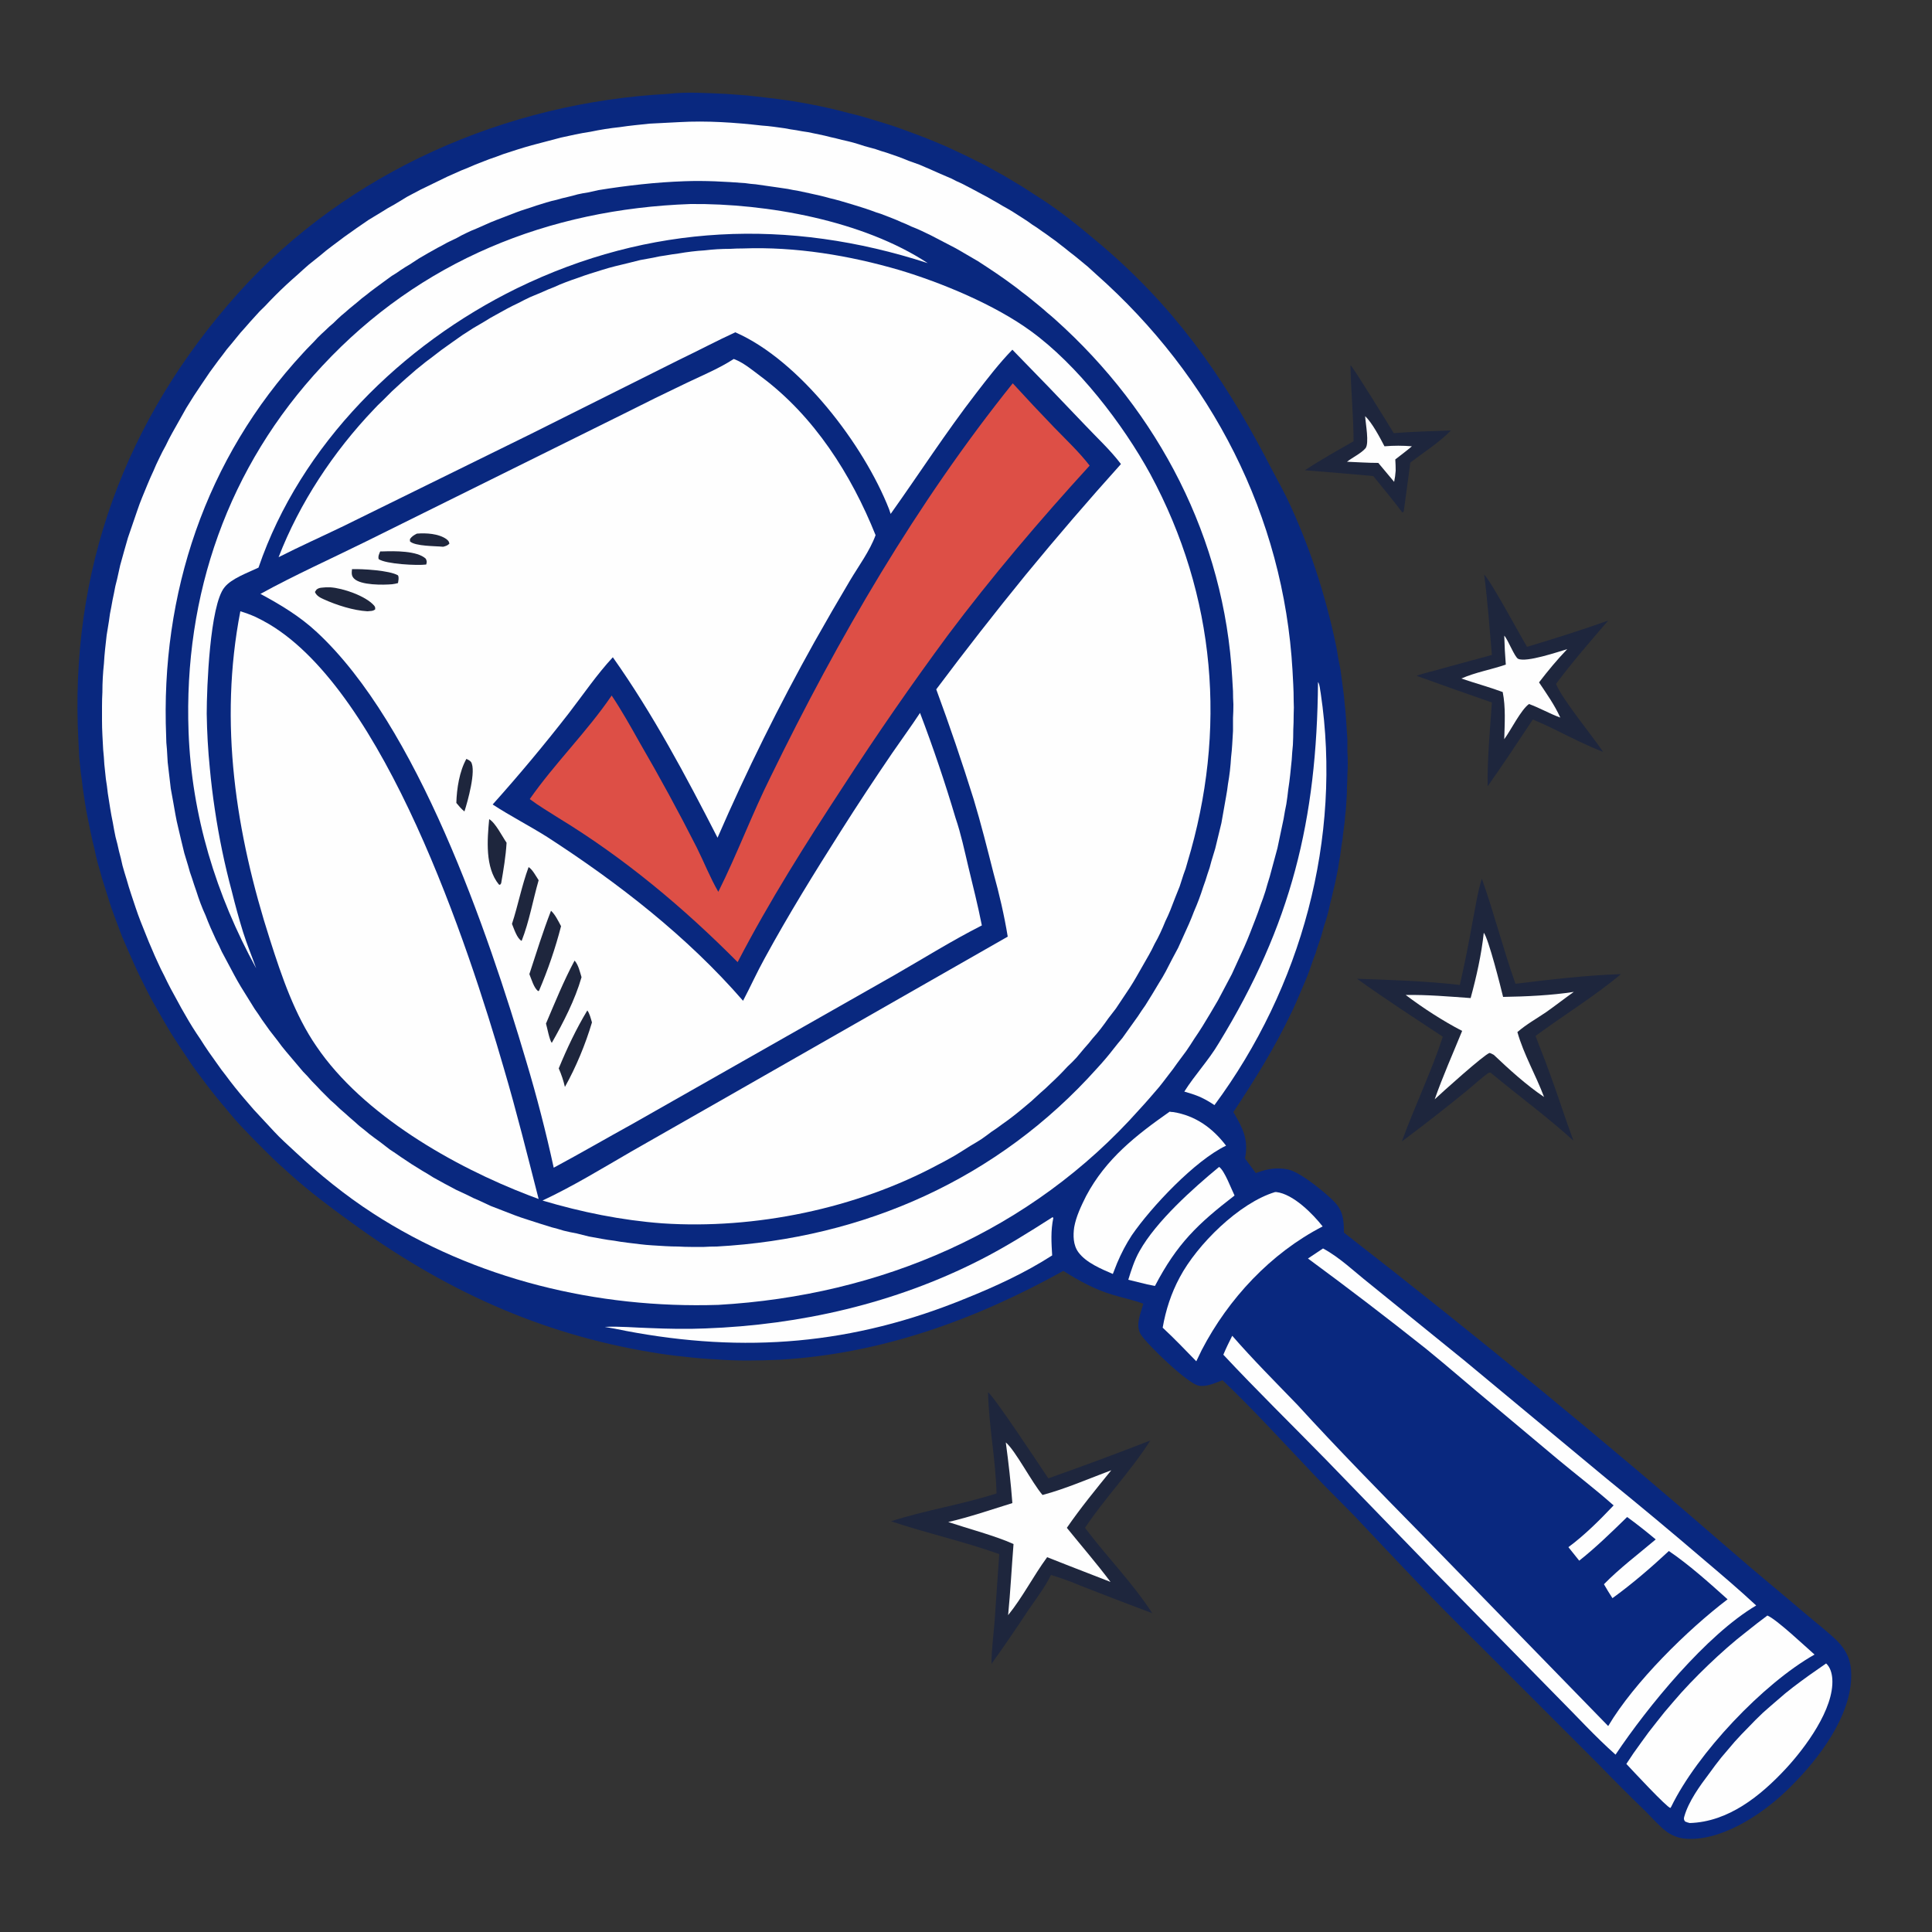
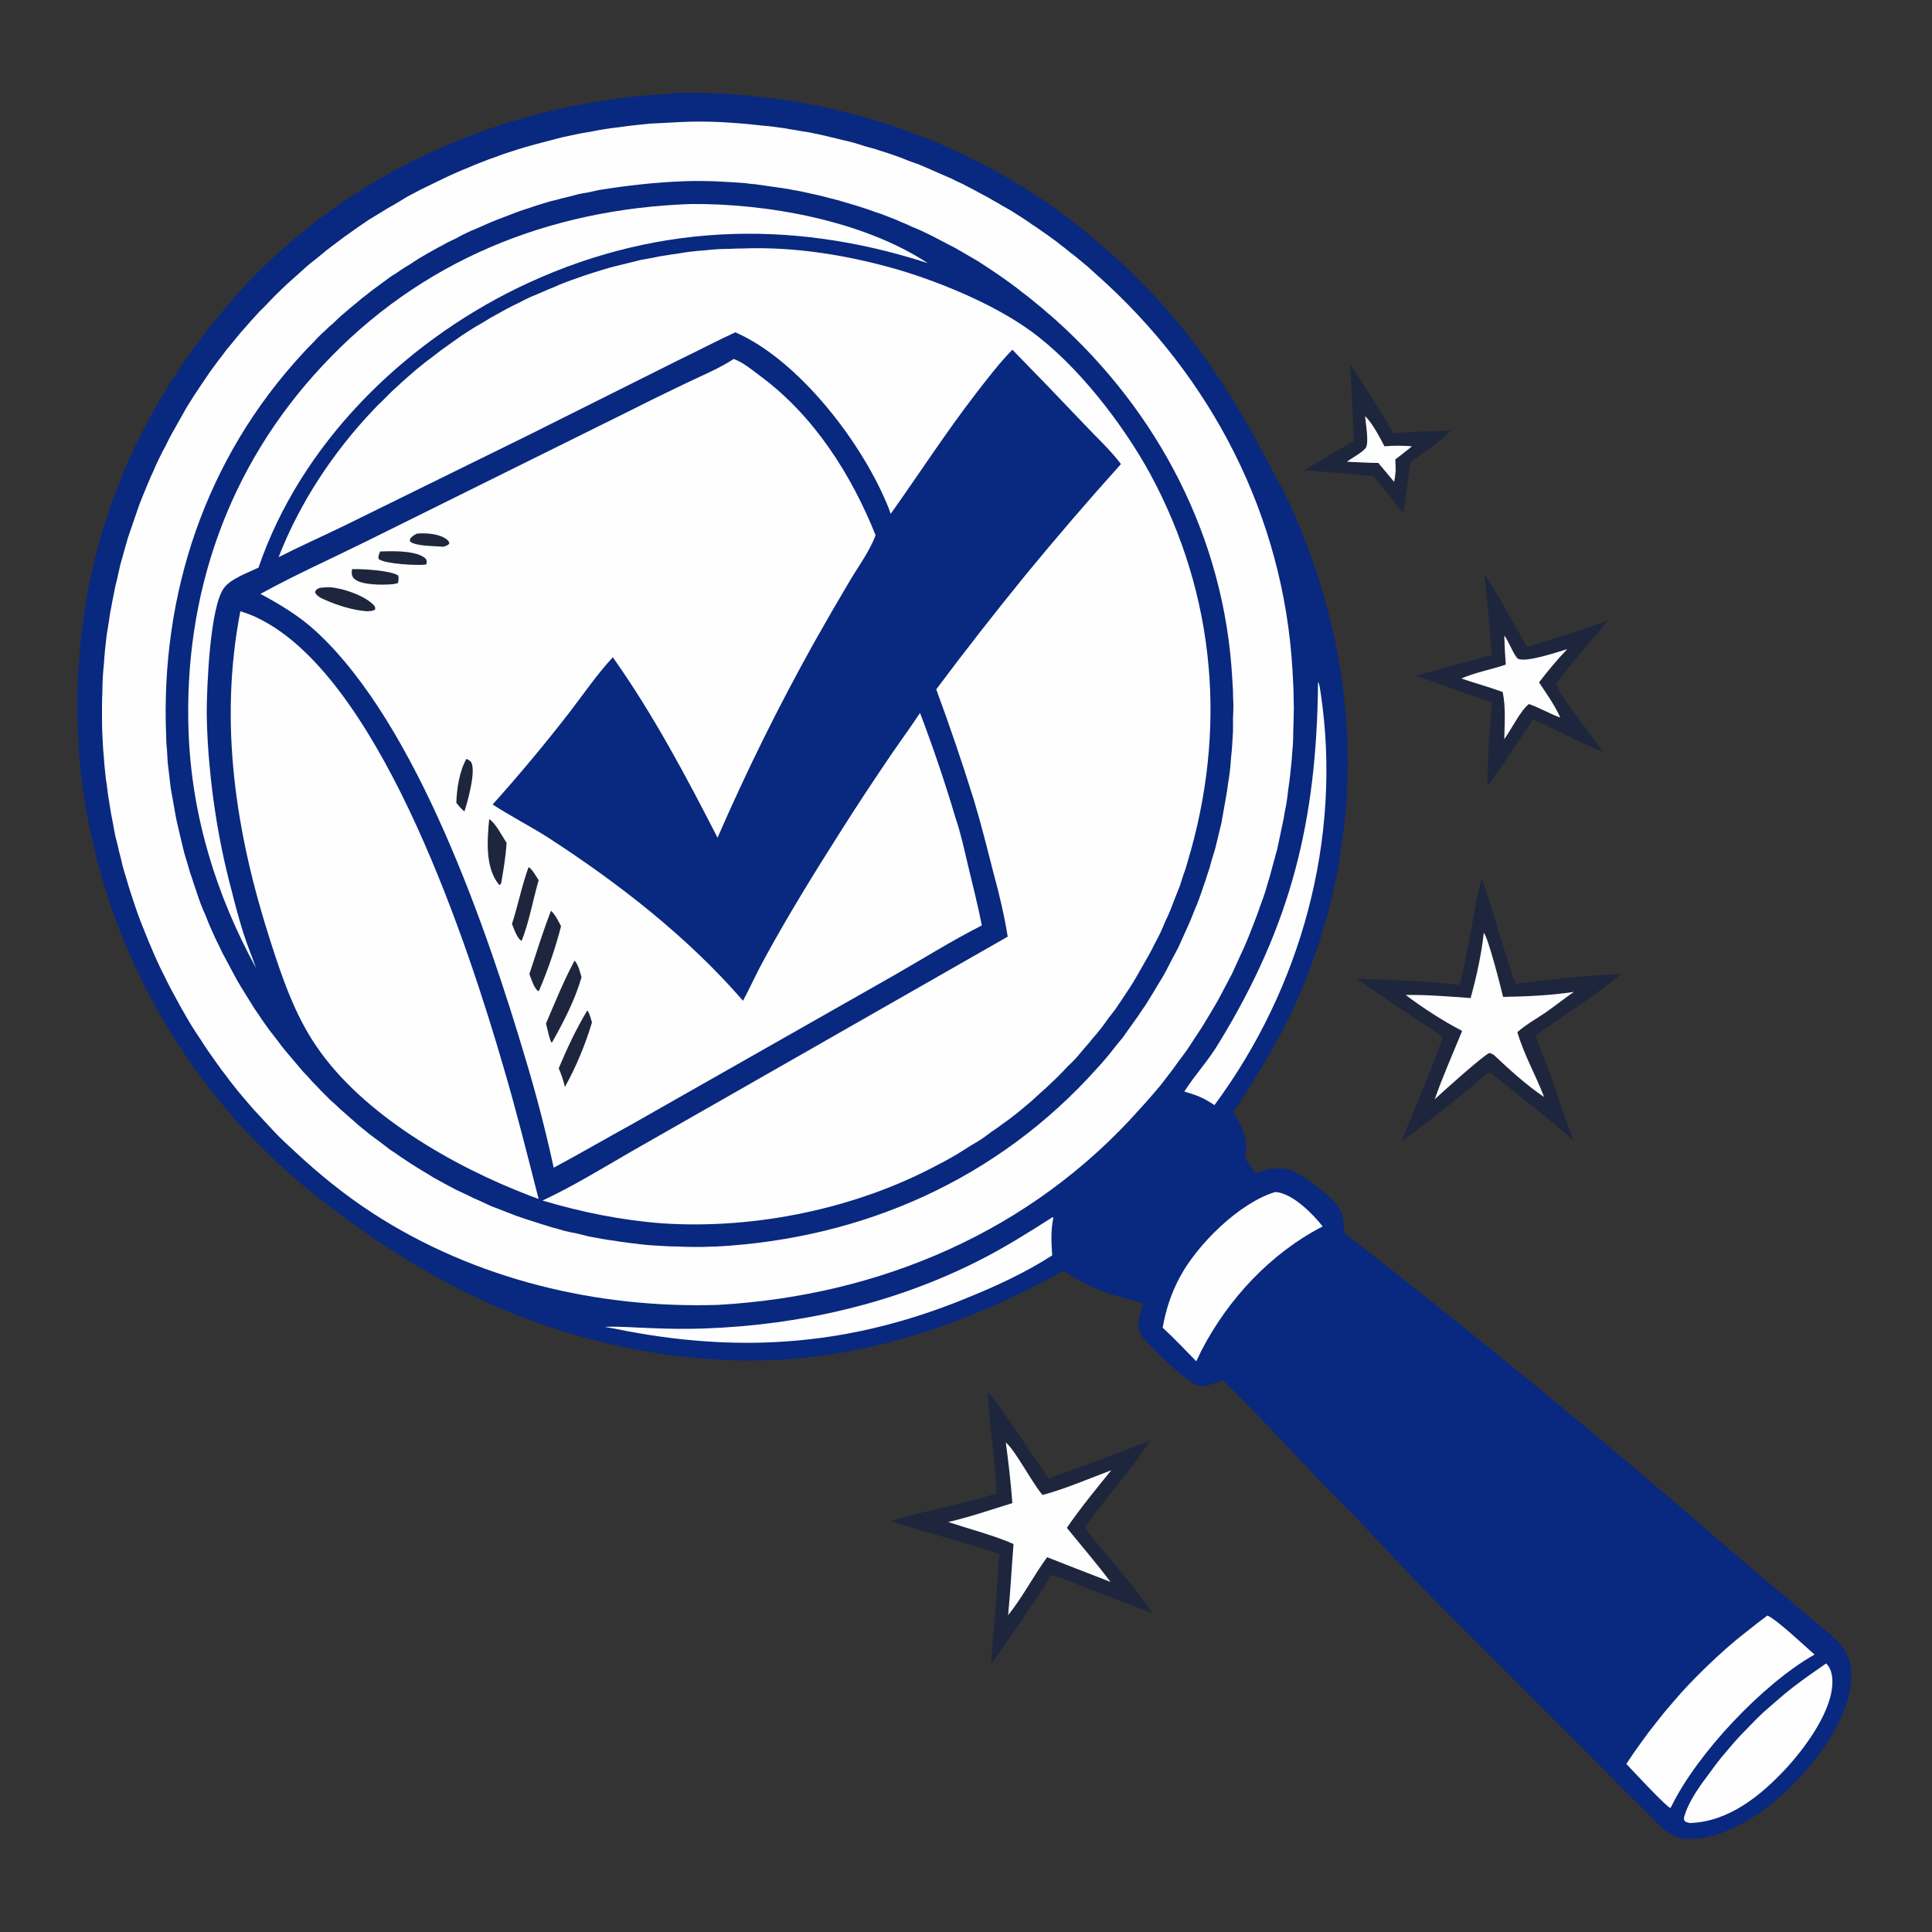
<svg xmlns="http://www.w3.org/2000/svg" version="1.2" viewBox="0 0 500 500" width="500" height="500">
  <rect x="0" y="0" width="500" height="500" fill="#333333" stroke="none" />
  <title>D-logo-svg</title>
  <style>
		.s0 { fill: #1e263d } 
		.s1 { fill: #fefefe } 
		.s2 { fill: #09287f } 
		.s3 { fill: #dd4f46 } 
	</style>
  <g id="Layer 1">
    <g>
		</g>
    <path fill-rule="evenodd" class="s0" d="m349.5 94.5c0.7 0.5 9.8 15.3 11.2 17.6 4.9-0.4 9.9-0.5 14.8-0.7-3 3.1-7.1 5.7-10.5 8.3l-1.7 12.6-0.1 0.2-0.3 0.1c-2.4-3.2-5-6.3-7.5-9.4q-8.8-0.8-17.7-1.5c4.1-2.7 8.4-5.1 12.6-7.5 0-6.5-0.7-13.1-0.8-19.7z" />
    <path fill-rule="evenodd" class="s1" d="m353.3 107.7c1.8 1.7 3.8 5.5 5 7.8q3.6-0.3 7.1 0c-1.4 1.2-2.9 2.3-4.3 3.4q0.1 1.5 0.1 2.9-0.1 1.5-0.4 2.9l-4.1-4.9c-2.7 0-5.4-0.2-8.1-0.3 1.4-1.1 3.7-2.2 4.8-3.5 1-1.3 0-6.4-0.1-8.3z" />
    <path fill-rule="evenodd" class="s0" d="m384.1 148.7c1.9 1.9 9.1 15.4 11.1 18.7 7-2.1 14-4.3 21-6.8-4.4 5.1-9.6 11.1-13.5 16.4 1.6 4 9.3 13.3 12.2 17.6-4.1-1.6-8.1-3.6-12.1-5.6q-3-1.5-6.1-2.8c-3.9 5.9-7.7 11.6-11.7 17.3-0.1-7.2 0.6-14.5 1.1-21.7q-9.8-3.4-19.5-6.9c2.2-0.8 4.7-1.3 7-2q6.2-1.7 12.5-3.4c-0.6-6.9-1.1-13.9-2-20.8z" />
    <path fill-rule="evenodd" class="s1" d="m389.3 164.5c1 1.1 2.7 5.6 3.6 6 2.1 1 10.3-1.8 12.7-2.5-2.6 2.7-5 5.6-7.3 8.6 2 3 4 5.8 5.5 9.1-2.8-1-5.3-2.5-8.1-3.5-2.1 1.5-4.7 6.8-6.4 9.1 0.1-4.1 0.4-8.2-0.4-12.2-3.5-1.3-7.2-2.3-10.7-3.5 3.6-1.6 7.7-2.3 11.5-3.6q-0.3-3.7-0.4-7.5z" />
    <path fill-rule="evenodd" class="s0" d="m383.5 227.4c3.2 9 5.5 18.2 8.7 27.2 9-1.1 18.3-2.2 27.3-2.5-6.9 5.8-14.8 10.6-22.1 16 1.1 3 2.4 6.1 3.5 9.2 2.2 5.9 4.1 12 6.3 17.9-6.7-6.1-14.2-11.6-21.2-17.4l-0.2-0.2c-0.1 0-0.3 0-0.4 0-0.7 0.2-4.8 3.9-5.7 4.6q-8.3 6.8-16.9 13.2c3.3-9.1 7.6-17.9 10.6-27.1-7.4-4.9-15-9.8-22.2-15 8.9 0.3 17.8 0.6 26.6 1.6 1.3-5.6 2.4-11.3 3.4-16.9 0.7-3.5 1.2-7.1 2.3-10.6z" />
    <path fill-rule="evenodd" class="s1" d="m384 241.4c1.2 1.4 4.4 14.1 5 16.6 6-0.1 12.5-0.4 18.3-1.3-2.4 1.7-4.7 3.5-7.1 5.2-2.5 1.7-5.2 3.2-7.5 5.2 1.6 5.7 4.8 11.2 6.9 16.8-4.6-3.1-9-7.1-13-10.9-0.4-0.2-0.7-0.4-1.1-0.5-1.4 0.4-12.4 10.3-14.2 12 2.1-6 4.7-11.8 7.1-17.7-5-2.6-10.1-5.9-14.6-9.3 5.5-0.1 11.2 0.4 16.8 0.8 1.5-5.5 2.8-11.3 3.4-16.9z" />
    <path fill-rule="evenodd" class="s0" d="m255.7 360.3c1.5 1 13.8 19.6 15.6 22.3q13.3-4.7 26.4-9.8c-5 7.9-11.7 14.8-16.9 22.6 5.7 7.6 12.3 14.2 17.4 22.1q-9.3-3.5-18.5-7.1c-2.5-1.1-5.1-2-7.7-2.8-1.6 3.2-3.8 6.1-5.8 9-3.1 4.7-6.3 9.4-9.6 14 0-3.6 0.5-7.3 0.8-10.9q0.6-8.8 1.2-17.5c-9.2-3.3-18.8-5.4-28-8.5 9-2.9 18.3-4.3 27.3-7.2-0.2-8.7-2-17.4-2.2-26.2z" />
    <path fill-rule="evenodd" class="s1" d="m260.3 373.3c2.5 2.1 6.7 10.3 9.5 13.6 6-1.6 11.9-4.2 17.8-6.4-3.9 4.8-8 9.8-11.5 14.9 3.8 4.7 7.7 9.2 11.3 14l-10.3-4-6.1-2.4c-3.6 4.9-6.3 10.3-10.1 15 0.6-6.1 0.9-12.2 1.4-18.4-4.3-2-12.1-4.1-16.9-5.7 5.6-1.3 11.1-3.2 16.6-4.9-0.4-5.3-1-10.5-1.7-15.7z" />
    <path fill-rule="evenodd" class="s2" d="m172.9 24.3c4.8-0.6 10.1-0.2 15 0q2.7 0.2 5.4 0.4 2.7 0.3 5.3 0.6 2.7 0.3 5.4 0.7 2.6 0.4 5.3 0.9 2.6 0.5 5.3 1.1 2.6 0.6 5.2 1.3 2.6 0.6 5.2 1.4 2.6 0.8 5.2 1.6 2.5 0.8 5.1 1.8 2.5 0.9 5 1.9 2.5 1 5 2.1 2.4 1.1 4.9 2.3 2.4 1.2 4.8 2.4 2.4 1.3 4.7 2.6 2.4 1.4 4.7 2.8 2.2 1.4 4.5 2.9c5.5 3.5 10.5 7.6 15.5 11.8 19.1 16.1 31.6 33.6 43.2 55.6 1.7 3.4 3.6 6.7 5.3 10.1 5.9 12.3 10.1 25.2 12.9 38.6q0.3 1.5 0.5 3 0.3 1.5 0.6 3 0.2 1.5 0.4 3 0.2 1.5 0.4 3 0.2 1.5 0.3 3 0.2 1.6 0.3 3.1 0.1 1.5 0.2 3 0.1 1.5 0.2 3.1 0 1.5 0 3 0.1 1.5 0.1 3.1 0 1.5-0.1 3 0 1.5-0.1 3 0 1.6-0.1 3.1-0.1 1.5-0.2 3-0.2 1.5-0.3 3.1-0.2 1.5-0.4 3-0.1 1.5-0.4 3-0.2 1.5-0.4 3-0.3 1.5-0.5 3-0.3 1.5-0.6 3-0.3 1.5-0.7 3-0.3 1.5-0.7 2.9-0.3 1.5-0.7 3-0.4 1.5-0.9 2.9-0.4 1.5-0.8 2.9-0.5 1.5-1 2.9-0.4 1.5-1 2.9-0.5 1.5-1 2.9-0.5 1.4-1.1 2.8-0.6 1.4-1.2 2.8-0.6 1.4-1.2 2.8-0.6 1.4-1.3 2.8c-4.3 9-9.4 17.2-14.9 25.5 2.4 4.1 4 7.1 3 12l2.8 3.8c1.8-0.7 3.7-1.2 5.6-1.2 1.3 0 2.6 0.1 3.8 0.6 3.1 1.2 8.4 5.5 10.8 7.9 2.4 2.4 2.6 4.8 2.6 8.1q51.4 39.9 100.4 82.5c6.3 5.5 12.7 10.7 18.9 16 2.8 2.4 5.7 4.6 8.3 7.1 2.5 2.5 3.7 5.2 3.7 8.8 0.1 10.6-8.4 21.8-15.7 29-6.2 6.3-16.7 13.6-26 13.5-2.3 0-4.1-0.5-6-1.8-2-1.5-3.8-3.6-5.6-5.4q-6.1-5.9-12-12l-31.5-31.5c-10.9-10.6-21.3-21.8-31.7-32.8-3.5-3.6-7.1-7.1-10.6-10.8-7.8-8.2-15.4-16.6-23.6-24.4-1.9 0.7-4.2 1.8-6.2 1.4-2.8-0.5-13.4-10.7-15-13.3-1.4-2.4 0-5.4 0.7-7.9-2.7-1-5.3-1.5-7.9-2.3-4.5-1.3-8.9-3.7-12.8-6.2-22.9 12.7-47.2 21.5-73.5 23q-4.2 0.2-8.3 0.2-4.1 0-8.2-0.3-4.1-0.2-8.2-0.7-4.1-0.4-8.2-1.1c-29.2-4.8-54.3-16.4-78.1-33.8-5.4-3.9-10.7-7.9-15.6-12.3q-1.5-1.4-3-2.7-1.5-1.4-2.9-2.8-1.4-1.4-2.8-2.8-1.4-1.4-2.8-2.9-1.4-1.4-2.7-2.9-1.3-1.5-2.6-3.1-1.3-1.5-2.5-3-1.3-1.6-2.5-3.2-1.2-1.6-2.4-3.2-1.2-1.6-2.3-3.3-1.1-1.6-2.2-3.3-1.1-1.7-2.2-3.4-1-1.7-2-3.4-1-1.7-2-3.5-1-1.7-1.9-3.5-0.9-1.8-1.8-3.6-0.9-1.8-1.7-3.6-0.8-1.8-1.6-3.6-0.8-1.9-1.6-3.7-0.7-1.9-1.4-3.7-0.7-1.9-1.4-3.8-0.6-1.9-1.2-3.8-0.6-1.9-1.2-3.8-0.5-1.9-1.1-3.9-0.5-1.9-0.9-3.9-0.5-1.9-0.9-3.9-0.4-1.9-0.8-3.9-0.4-1.9-0.7-3.9-0.3-2-0.6-4-0.2-2-0.5-3.9-0.2-2-0.4-4-0.1-2-0.2-4c-2.4-44 12-83.3 41.4-116.1 28.2-31.4 69.4-49.3 111.2-51.5z" />
-     <path fill-rule="evenodd" class="s1" d="m315.5 302c1.4 0.9 3.2 5.8 4 7.4-9.6 7.4-14.9 12.5-20.6 23.4l-2-0.4-4.9-1.2c0.8-2.6 1.6-5.1 2.9-7.4 4.3-7.7 13.8-16.2 20.6-21.8z" />
    <path fill-rule="evenodd" class="s1" d="m472.6 430.5c1.1 1 1.5 2.6 1.6 4 0.5 7.8-7.1 17.9-12 23.2-6.6 7.1-14.9 13.8-24.9 14.1-0.4-0.1-0.8-0.2-1.2-0.4-0.3-0.4-0.4-0.7-0.2-1.3 1.1-3.9 4-7.9 6.5-11.2q1.5-2.1 3.1-4.1 1.7-2 3.4-4 1.7-1.9 3.6-3.8 1.8-1.9 3.7-3.7 1.9-1.7 3.9-3.4 1.9-1.7 4-3.3 2.1-1.6 4.2-3.1 2.1-1.5 4.3-3z" />
    <path fill-rule="evenodd" class="s1" d="m341.1 176.5c0.5 0.7 0.5 2 0.7 2.9 5.6 37.5-5 76.2-27.5 106.6-1.2-0.8-2.4-1.5-3.7-2.1-1.4-0.6-2.7-1-4.1-1.4 2.7-4.3 6.3-8.1 8.9-12.5 18.8-30.7 25.4-57.7 25.7-93.5z" />
    <path fill-rule="evenodd" class="s1" d="m272.4 315l0.2 0.2c-0.7 3.3-0.5 6.4-0.3 9.7-7 4.5-14.6 8-22.3 11.1-29.2 12-57.3 14.3-88.2 8.4-1.8-0.4-3.6-0.7-5.3-1 3.9-0.2 7.8 0.2 11.6 0.3 4.8 0.2 9.7 0.3 14.4 0.1 24.7-0.9 49.1-6.5 71.1-17.7 6.5-3.3 12.7-7.2 18.8-11.1z" />
    <path fill-rule="evenodd" class="s1" d="m330 308.5q0.1 0 0.3 0c4.4 0.5 9.5 5.7 12 8.9-13.4 6.9-24.4 18.7-31.3 32l-1.4 2.9c-2.9-3-5.7-5.9-8.7-8.7 0.8-4.6 2.2-8.9 4.4-13 4.5-8.5 15.4-19.3 24.7-22.1z" />
-     <path fill-rule="evenodd" class="s1" d="m302.7 287.7q0.5 0.1 0.9 0.1c5.8 0.9 10.3 4.2 13.7 8.7-8 3.8-19.4 15.9-24.4 23.2-1.5 2.3-2.7 4.6-3.8 7.2l-1.1 2.8c-3-1.3-6.9-2.9-8.9-5.6-1.4-1.9-1.4-4.4-1.1-6.5 0.5-2.8 1.8-5.5 3.1-8.1 5.1-9.6 12.9-15.7 21.6-21.8z" />
    <path fill-rule="evenodd" class="s1" d="m457.4 418.1c2.4 1 9.8 8 12.2 10.1-13.3 7.5-30.4 25.6-37.1 39.4l-0.2 0.3c-0.9-0.1-10-9.9-11.4-11.4q1.8-2.8 3.8-5.5 1.9-2.7 4-5.3 2-2.6 4.2-5.1 2.2-2.6 4.5-5 2.3-2.4 4.7-4.7 2.4-2.3 4.9-4.5 2.5-2.2 5.1-4.2 2.6-2.1 5.3-4.1z" />
-     <path fill-rule="evenodd" class="s1" d="m342.4 323.1c4.3 2.3 8.1 6 11.9 9l24.8 20.1 36.6 30.4q12.7 10.3 25.2 21c4.6 3.9 9.2 7.8 13.6 11.9-12.9 7.6-28.1 26.2-36.4 38.6-5.3-4.7-10-9.9-15-14.9l-31.7-32.3-28.3-29.2c-8.8-9-17.9-17.9-26.5-27.1 0.7-1.7 1.5-3.3 2.3-4.9 5.4 6.2 11.2 12 16.9 17.9 10.5 11.5 21.5 22.7 32.4 33.8l48 49.3c6.7-11.3 20.5-24.9 30.9-32.8-4.8-4.3-9.9-8.9-15.2-12.5-4.5 4.2-9.6 8.6-14.6 12.2-0.8-1.2-1.5-2.4-2.2-3.6 4-4.1 8.9-7.8 13.4-11.6-2.4-2-4.9-4-7.4-5.8-4 3.9-8.1 7.9-12.4 11.3l-2.8-3.5c4.2-3.1 8.1-7 11.7-10.8-4.6-4.1-9.6-7.9-14.4-11.9l-16.7-14c-5.8-4.8-11.5-9.8-17.4-14.6q-15.1-12-30.6-23.4z" />
    <path fill-rule="evenodd" class="s1" d="m175.9 31.6c7-0.4 14.3 0.1 21.3 0.9q1.5 0.1 3 0.3 1.4 0.2 2.9 0.4 1.5 0.3 3 0.5 1.5 0.3 3 0.5 1.4 0.3 2.9 0.6 1.5 0.3 3 0.7 1.4 0.3 2.9 0.7 1.4 0.3 2.9 0.7 1.4 0.4 2.9 0.9 1.4 0.4 2.9 0.8 1.4 0.5 2.8 0.9 1.5 0.5 2.9 1 1.4 0.5 2.8 1.1 1.4 0.5 2.8 1 1.4 0.6 2.8 1.2 1.4 0.6 2.7 1.2 1.4 0.6 2.8 1.2 1.3 0.7 2.7 1.3 1.3 0.7 2.7 1.4 1.3 0.7 2.6 1.4 1.4 0.7 2.7 1.5 1.3 0.7 2.6 1.5 1.3 0.7 2.6 1.5 1.2 0.8 2.5 1.6 1.3 0.8 2.5 1.7 1.3 0.8 2.5 1.7 1.2 0.8 2.4 1.7 1.3 0.9 2.4 1.8 1.2 0.9 2.4 1.9 1.2 0.9 2.4 1.9 1.1 0.9 2.3 1.9 1.1 1 2.2 2c29.8 26.4 48.5 62.5 50.8 102.5q0.1 1.9 0.2 3.8 0.1 1.9 0.1 3.9 0.1 1.9 0 3.8 0 2-0.1 3.9 0 1.9-0.1 3.9-0.2 1.9-0.3 3.8-0.2 1.9-0.4 3.9-0.2 1.9-0.5 3.8-0.2 1.9-0.5 3.8-0.4 1.9-0.7 3.8-0.4 1.9-0.8 3.8-0.4 1.9-0.8 3.8-0.5 1.9-1 3.7-0.5 1.9-1 3.7-0.6 1.9-1.1 3.7-0.6 1.9-1.3 3.7-0.6 1.8-1.3 3.6-0.7 1.8-1.4 3.6-0.7 1.8-1.5 3.6-0.8 1.8-1.6 3.5-0.8 1.8-1.6 3.5-0.9 1.7-1.8 3.4-0.9 1.7-1.8 3.4-1 1.7-2 3.4-1 1.6-2 3.3-1 1.6-2.1 3.2-1 1.6-2.1 3.2-1.2 1.6-2.3 3.1-1.1 1.6-2.3 3.1-1.2 1.6-2.4 3.1-1.3 1.5-2.5 2.9-1.3 1.5-2.6 2.9c-28.1 31.6-67.1 48.2-109 50.6-31.3 1-63-6.6-89.4-23.7-7.1-4.6-13.9-10.1-20.1-15.9q-1.4-1.3-2.8-2.6-1.4-1.3-2.7-2.7-1.3-1.4-2.6-2.8-1.3-1.4-2.6-2.8-1.2-1.4-2.5-2.9-1.2-1.4-2.4-2.9-1.2-1.5-2.3-3-1.2-1.5-2.3-3.1-1.1-1.5-2.2-3.1-1.1-1.6-2.1-3.2-1.1-1.6-2.1-3.2-1-1.6-1.9-3.2-1-1.7-1.9-3.4-0.9-1.6-1.8-3.3-0.9-1.7-1.7-3.4-0.9-1.7-1.7-3.5-0.8-1.7-1.5-3.4-0.8-1.8-1.5-3.6-0.7-1.7-1.4-3.5-0.7-1.8-1.3-3.6-0.6-1.8-1.2-3.6-0.6-1.8-1.1-3.6-0.6-1.9-1.1-3.7-0.4-1.9-0.9-3.7-0.4-1.9-0.9-3.7-0.4-1.9-0.7-3.7-0.4-1.9-0.7-3.8-0.3-1.9-0.6-3.8-0.2-1.9-0.5-3.7-0.2-1.9-0.4-3.8-0.1-1.9-0.3-3.8-0.1-1.9-0.2-3.8-0.1-1.9-0.1-3.7 0-1.9 0-3.7 0-1.9 0.1-3.7 0-1.9 0.1-3.7 0.1-1.8 0.3-3.7 0.1-1.8 0.3-3.7 0.2-1.8 0.4-3.6 0.3-1.9 0.6-3.7 0.2-1.8 0.6-3.6 0.3-1.8 0.7-3.6 0.3-1.8 0.8-3.6 0.4-1.8 0.8-3.6 0.5-1.8 1-3.6 0.5-1.8 1-3.5 0.6-1.8 1.2-3.5 0.6-1.8 1.2-3.5 0.6-1.8 1.3-3.5 0.7-1.7 1.4-3.4 0.7-1.7 1.5-3.4 0.7-1.7 1.5-3.3 0.8-1.7 1.7-3.3 0.8-1.7 1.7-3.3 0.9-1.6 1.8-3.2 0.9-1.6 1.8-3.2 1-1.6 2-3.2 1-1.5 2-3 1.1-1.6 2.1-3.1 1.1-1.5 2.2-3 1.1-1.4 2.2-2.9 1.2-1.4 2.4-2.9 1.1-1.4 2.4-2.8 1.2-1.4 2.4-2.7 1.3-1.5 2.7-2.8 1.3-1.4 2.7-2.8 1.4-1.4 2.8-2.7 1.4-1.3 2.9-2.6 1.4-1.3 2.9-2.6 1.5-1.2 3-2.4 1.5-1.3 3-2.4 1.6-1.2 3.2-2.4 1.5-1.1 3.1-2.2 1.6-1.1 3.2-2.2 1.7-1 3.3-2 1.7-1.1 3.4-2 1.6-1 3.3-2 1.7-0.9 3.4-1.8 1.8-0.9 3.5-1.7 1.8-0.9 3.5-1.7 1.8-0.8 3.6-1.6 1.8-0.7 3.6-1.5 1.8-0.7 3.6-1.4 1.8-0.6 3.6-1.3 1.9-0.6 3.7-1.2 1.9-0.6 3.7-1.1 1.9-0.5 3.8-1 1.9-0.5 3.8-1 1.8-0.4 3.7-0.8 1.9-0.4 3.9-0.7 1.9-0.4 3.8-0.7 1.9-0.3 3.8-0.5 2-0.3 3.9-0.5 1.9-0.2 3.8-0.4 2-0.1 3.9-0.2 2-0.1 3.9-0.2z" />
    <path fill-rule="evenodd" class="s2" d="m177.2 46.9c5.2-0.2 10.5 0.1 15.7 0.5q1.3 0.2 2.7 0.3 1.4 0.2 2.8 0.4 1.4 0.2 2.8 0.4 1.3 0.2 2.7 0.4 1.4 0.3 2.7 0.5 1.4 0.3 2.8 0.6 1.3 0.3 2.7 0.6 1.3 0.3 2.7 0.7 1.3 0.3 2.7 0.7 1.3 0.4 2.7 0.8 1.3 0.4 2.6 0.8 1.3 0.4 2.7 0.9 1.3 0.5 2.6 0.9 1.3 0.5 2.6 1 1.3 0.5 2.6 1.1 1.3 0.5 2.5 1.1 1.3 0.5 2.6 1.1 1.2 0.6 2.5 1.2 1.2 0.6 2.5 1.3 1.2 0.6 2.5 1.3 1.2 0.6 2.4 1.3 1.2 0.7 2.4 1.4 1.2 0.7 2.4 1.4 1.2 0.8 2.3 1.5 1.2 0.8 2.4 1.6 1.1 0.8 2.3 1.6 1.1 0.8 2.2 1.6 1.1 0.8 2.2 1.7 1.1 0.8 2.2 1.7 1.1 0.9 2.2 1.8 1.1 0.9 2.1 1.8 1.1 0.9 2.1 1.8c26.8 24 43.8 56.7 45.8 92.8q0.1 1.7 0.2 3.4 0 1.7 0.1 3.4 0 1.8-0.1 3.5 0 1.7 0 3.4-0.1 1.7-0.2 3.4-0.1 1.7-0.3 3.4-0.1 1.7-0.3 3.5-0.2 1.7-0.5 3.4-0.2 1.7-0.5 3.3-0.3 1.7-0.6 3.4-0.3 1.7-0.6 3.4-0.4 1.7-0.8 3.3-0.4 1.7-0.8 3.3-0.5 1.7-1 3.3-0.4 1.7-1 3.3-0.5 1.7-1.1 3.3-0.5 1.6-1.1 3.2-0.6 1.6-1.3 3.2-0.6 1.6-1.3 3.2-0.7 1.5-1.4 3.1-0.7 1.5-1.4 3.1-0.8 1.5-1.6 3-0.8 1.6-1.6 3.1-0.8 1.5-1.7 2.9-0.9 1.5-1.8 3-0.9 1.4-1.8 2.9-1 1.4-1.9 2.8-1 1.4-2 2.8-1 1.4-2 2.8-1.1 1.3-2.2 2.7-1 1.3-2.1 2.6-1.1 1.3-2.3 2.6c-25.6 28.6-60.3 44-98.4 46.1q-1.7 0-3.3 0.1-1.7 0-3.4 0-1.6 0-3.3-0.1-1.6 0-3.3-0.1-1.7-0.1-3.3-0.2-1.7-0.1-3.3-0.3-1.7-0.2-3.3-0.4-1.7-0.2-3.3-0.5-1.7-0.2-3.3-0.5-1.7-0.3-3.3-0.6-1.6-0.4-3.2-0.8-1.7-0.3-3.3-0.7-1.6-0.5-3.2-0.9-1.6-0.5-3.2-1-1.6-0.5-3.1-1-1.6-0.5-3.2-1.1-1.6-0.6-3.1-1.2-1.5-0.6-3.1-1.2-1.5-0.7-3-1.4-1.5-0.6-3-1.4-1.5-0.7-3-1.4-1.5-0.8-3-1.6-1.4-0.8-2.9-1.6-1.4-0.9-2.8-1.7-1.5-0.9-2.9-1.8-1.4-0.9-2.7-1.8-1.4-1-2.8-1.9-1.3-1-2.6-2-1.4-1-2.7-2-1.3-1.1-2.6-2.1-1.2-1.1-2.5-2.2-1.2-1.1-2.5-2.2-1.2-1.2-2.5-2.3-1.2-1.2-2.4-2.4-1.2-1.3-2.4-2.5-1.1-1.3-2.3-2.5-1.1-1.3-2.2-2.6-1.1-1.3-2.2-2.6-1.1-1.3-2.1-2.7-1.1-1.4-2.1-2.7-1-1.4-2-2.8-0.9-1.4-1.9-2.8-0.9-1.5-1.8-2.9-0.9-1.5-1.8-2.9-0.9-1.5-1.7-3-0.8-1.5-1.6-3-0.8-1.5-1.6-3-0.7-1.6-1.5-3.1-0.7-1.5-1.4-3.1-0.7-1.6-1.3-3.2-0.7-1.5-1.3-3.1-0.6-1.6-1.1-3.2-0.6-1.7-1.1-3.3-0.6-1.6-1-3.2-0.5-1.7-1-3.3-0.4-1.7-0.8-3.3-0.4-1.7-0.8-3.4-0.4-1.6-0.7-3.3-0.3-1.7-0.6-3.4-0.3-1.6-0.6-3.3-0.2-1.7-0.4-3.4-0.2-1.7-0.4-3.4-0.1-1.7-0.2-3.4-0.2-1.7-0.2-3.4c-1.5-36.8 10.2-71.9 35.4-99.1q0.9-1 1.9-2 1-1 1.9-2 1-1 2-1.9 1-1 2.1-1.9 1-1 2-1.9 1.1-0.9 2.1-1.8 1.1-0.9 2.2-1.8 1-0.9 2.1-1.7 1.1-0.9 2.2-1.7 1.1-0.8 2.3-1.7 1.1-0.8 2.2-1.6 1.2-0.7 2.3-1.5 1.2-0.8 2.4-1.5 1.2-0.8 2.3-1.5 1.2-0.7 2.4-1.4 1.2-0.7 2.5-1.4 1.2-0.6 2.4-1.3 1.2-0.6 2.5-1.2 1.2-0.7 2.5-1.3 1.2-0.6 2.5-1.1 1.3-0.6 2.5-1.1 1.3-0.6 2.6-1.1 1.3-0.5 2.6-1 1.3-0.5 2.6-1 1.3-0.5 2.6-0.9 1.3-0.4 2.7-0.9 1.3-0.4 2.6-0.8 1.3-0.4 2.7-0.7 1.3-0.4 2.7-0.7 1.3-0.3 2.7-0.7 1.3-0.3 2.7-0.5 1.4-0.3 2.7-0.6 5.5-0.9 11.1-1.5 5.6-0.6 11.2-0.8z" />
    <path fill-rule="evenodd" class="s1" d="m178.7 52.8c19.8-0.2 44.7 4.3 61.4 15.3-36-11.7-72-10.2-106.3 6.5-29.8 14.6-56 40.4-66.9 72.3-2.7 1.3-7 2.8-8.8 5.1-3.8 4.6-4.6 26.1-4.6 32.7q0.1 7.1 0.8 14.1 0.5 5.4 1.3 10.7 0.8 5.4 1.9 10.7 1.1 5.3 2.5 10.5 1.3 5.3 2.9 10.5c1 3.2 2.3 6.3 3.4 9.4-10.4-19-16.7-39.5-17.5-61.2-1.3-35.5 10.2-68.6 34.6-94.7 25.3-27.2 58.5-40.6 95.3-41.9z" />
-     <path fill-rule="evenodd" class="s3" d="m262.1 99.2q5.3 5.8 10.7 11.4c3.1 3.2 6.5 6.4 9.2 9.9-12.8 14-25.3 28.7-36.7 43.9q-14.1 19.1-27 39c-9.7 14.8-19.2 29.8-27.4 45.6-14.1-14.2-29.4-27-46.5-37.4-2.5-1.6-4.9-3-7.3-4.8 6.5-9.3 14.8-17.4 21.2-26.8 2.6 3.9 4.9 8 7.2 12.1q7.8 13.4 14.8 27.2c1.9 3.8 3.5 7.9 5.6 11.5 4.9-9.8 8.7-20.1 13.6-29.9 17.4-35.7 37.7-70.7 62.6-101.7z" />
    <path fill-rule="evenodd" class="s1" d="m62.2 158.2q2 0.6 3.8 1.4 1.9 0.9 3.6 1.9c30 17.8 51.5 82.9 60.8 115 3.3 11.2 6.1 22.5 9 33.8l-2.4-0.9c-19.6-7.5-43.1-20.9-55.1-38.6-5.6-8.1-9-18.1-12-27.5-8.9-27.7-13.3-56.2-7.7-85.1z" />
    <path fill-rule="evenodd" class="s1" d="m189.9 92.9c0.2 0.1 0.3 0.1 0.5 0.2 2.2 0.9 4.6 2.9 6.6 4.4 13.7 10.2 23.3 25.3 29.6 41-1.5 4.1-4.4 8-6.6 11.7q-4.7 7.9-9.2 15.9-13.8 24.7-25.1 50.7c-8.2-16-16.7-32-27.1-46.7-4.1 4.4-7.7 9.7-11.4 14.5q-9.4 12.1-19.7 23.6c4.6 3 9.5 5.5 14.1 8.4 18.4 11.9 36.3 25.8 50.7 42.4 1.9-3.6 3.6-7.4 5.6-11 6.1-11.2 12.9-22.2 19.7-32.9 4.3-6.8 8.8-13.6 13.3-20.2 2.4-3.5 4.9-6.9 7.2-10.4q5.1 13.4 9.2 27.2c1.4 4.1 2.3 8.4 3.3 12.6 1.2 5 2.5 10.1 3.5 15.2-7.7 3.9-15.2 8.6-22.7 12.9l-67.6 38.4c-6.9 3.8-13.6 7.7-20.5 11.4-2-9.2-4.4-18.5-7.1-27.5-10-33.8-28.2-87-54.2-111.1-4.4-4.1-9.4-7.1-14.6-9.9 8.9-4.9 18.3-9.1 27.4-13.6l66.4-32.9q8.3-4.2 16.7-8.2c4-1.9 8.3-3.7 12-6.1z" />
    <path fill-rule="evenodd" class="s0" d="m107.9 138.1c2.4-0.2 5.6 0 7.6 1.4 0.5 0.4 0.7 0.6 0.8 1.2-0.5 0.5-0.9 0.6-1.6 0.8-1.9-0.2-7.3-0.1-8.6-1.4v-0.6c0.5-0.7 1-1 1.8-1.4z" />
    <path fill-rule="evenodd" class="s0" d="m98.4 142.7q0.4 0 0.8 0c2.8-0.1 8.8-0.2 11 1.9 0.3 0.7 0.3 0.8 0.1 1.5-2.3 0.3-10.4-0.1-12.3-1.4-0.2-0.7 0.1-1.3 0.4-2z" />
    <path fill-rule="evenodd" class="s0" d="m120.7 196.4c0.4 0.2 0.9 0.4 1.2 0.8 1.4 2.2-0.9 10.3-1.7 12.8-0.8-0.6-1.5-1.5-2.1-2.2 0.1-3.7 0.8-8.2 2.6-11.4z" />
    <path fill-rule="evenodd" class="s0" d="m91.1 147.3c2.6-0.1 9.7 0.3 11.9 1.6 0.3 0.6 0.1 1.3 0 2q-0.7 0.2-1.5 0.3c-2.3 0.2-8.2 0.3-9.9-1.5-0.7-0.7-0.6-1.5-0.5-2.4z" />
    <path fill-rule="evenodd" class="s0" d="m84.3 152q0.6 0 1.2 0c3.2 0.2 9.1 2.2 11.3 4.7 0.3 0.4 0.3 0.4 0.3 1-0.6 0.5-1.2 0.4-2 0.5-3.6-0.2-8-1.6-11.3-3.1-0.9-0.4-1.9-0.9-2.3-1.9l0.4-0.6c0.7-0.6 1.5-0.5 2.4-0.6z" />
    <path fill-rule="evenodd" class="s0" d="m126.6 212c1.6 0.9 3.4 4.5 4.5 6.1-0.2 3.5-0.8 7-1.4 10.5l-0.3 0.4-0.3-0.1c-3.6-4.4-3-11.6-2.5-16.9z" />
    <path fill-rule="evenodd" class="s0" d="m152 261.5c0.6 0.8 0.9 2.1 1.2 3.1-1.7 5.7-4.1 11.5-7 16.7-0.4-1.7-0.9-3.2-1.6-4.8 2.1-5.1 4.5-10.2 7.4-15z" />
    <path fill-rule="evenodd" class="s0" d="m136.8 224.4c1 0.6 2 2.5 2.6 3.4-1.5 5.2-2.4 10.6-4.4 15.7-1.2-0.6-2-3.2-2.5-4.4 1.6-4.9 2.5-9.8 4.3-14.7z" />
    <path fill-rule="evenodd" class="s0" d="m148.7 248.6c1 1.1 1.4 3 1.8 4.3-1.7 5.9-4.7 11.7-7.7 17-0.6-0.7-1.2-4-1.5-5 2.3-5.4 4.6-11.1 7.4-16.3z" />
    <path fill-rule="evenodd" class="s0" d="m142.6 235.7c1.1 1 1.9 2.7 2.6 4-1.5 5.8-3.4 11.3-5.7 16.7l-0.2 0.1c-1.1-0.7-1.8-3.2-2.3-4.4 1.8-5.5 3.5-11 5.6-16.4z" />
    <path fill-rule="evenodd" class="s1" d="m192.3 64.3c13.6-0.5 27.5 1.8 40.5 5.6 11 3.3 24.7 9 34 15.8 12 8.7 23.8 24 30.9 37 17 31.5 19.9 66.4 9.6 100.5q-0.4 1.6-1 3.1-0.5 1.6-1 3.1-0.6 1.5-1.2 3-0.6 1.5-1.2 3.1-0.6 1.5-1.3 2.9-0.6 1.5-1.3 3-0.7 1.5-1.5 2.9-0.7 1.5-1.5 2.9-0.8 1.4-1.6 2.8-0.8 1.4-1.6 2.8-0.8 1.4-1.7 2.8-0.9 1.4-1.8 2.7-0.9 1.4-1.8 2.7-1 1.3-2 2.6-0.9 1.3-1.9 2.6-1 1.3-2.1 2.5-1 1.3-2.1 2.5-1 1.2-2.1 2.5-1.1 1.2-2.3 2.3-1.1 1.2-2.2 2.3-1.2 1.2-2.4 2.3-1.1 1.1-2.4 2.2-1.2 1.1-2.4 2.2-1.2 1-2.5 2.1-1.2 1-2.5 2-1.3 1-2.6 1.9-1.3 1-2.7 1.9-1.3 1-2.6 1.9-1.4 0.9-2.8 1.7-1.4 0.9-2.7 1.7-1.4 0.9-2.9 1.7-1.4 0.8-2.8 1.5c-21.2 11.4-47.4 16.8-71.4 15.2-10.6-0.8-20.9-2.9-31-5.9 7.9-3.7 15.4-8.3 23-12.7l23.5-13.4 73.9-42.2c-0.9-5.5-2.2-11.1-3.7-16.5-1.6-6.3-3.2-12.7-5.1-19q-4.5-14.4-9.7-28.5 11.3-15.1 23.2-29.7 12-14.6 24.6-28.6c-2.7-3.6-6.3-6.9-9.4-10.2q-9.3-9.8-18.7-19.4c-3.4 3.5-6.4 7.4-9.4 11.3-7.8 10.1-14.7 20.8-22.1 31.2q-0.2-0.6-0.4-1.2c-6.5-16.6-23.1-38.5-39.8-45.8-4.8 2.2-9.5 4.7-14.3 7l-38.6 19.3-48.6 23.9c-5.6 2.7-11.2 5.2-16.7 8 5.4-14 14.2-27.3 24.6-38.2q1.1-1.2 2.3-2.3 1.2-1.2 2.4-2.4 1.2-1.1 2.5-2.3 1.2-1.1 2.5-2.2 1.2-1.1 2.5-2.1 1.3-1.1 2.7-2.1 1.3-1 2.6-2 1.4-1 2.8-2 1.3-0.9 2.7-1.9 1.4-0.9 2.8-1.8 1.5-0.9 2.9-1.7 1.4-0.9 2.9-1.7 1.5-0.8 2.9-1.6 1.5-0.8 3-1.5 1.5-0.8 3-1.5 1.6-0.7 3.1-1.3 1.5-0.7 3.1-1.3 1.5-0.7 3.1-1.3 1.6-0.6 3.1-1.1 1.6-0.6 3.2-1.1 1.6-0.5 3.2-1 1.6-0.5 3.2-0.9 1.7-0.4 3.3-0.8 1.6-0.4 3.2-0.8 1.7-0.3 3.3-0.6 1.7-0.4 3.3-0.6 1.7-0.3 3.3-0.5 1.7-0.3 3.4-0.5 1.6-0.2 3.3-0.3 1.7-0.2 3.3-0.3 1.7-0.1 3.4-0.1 1.6-0.1 3.3-0.1z" />
  </g>
</svg>